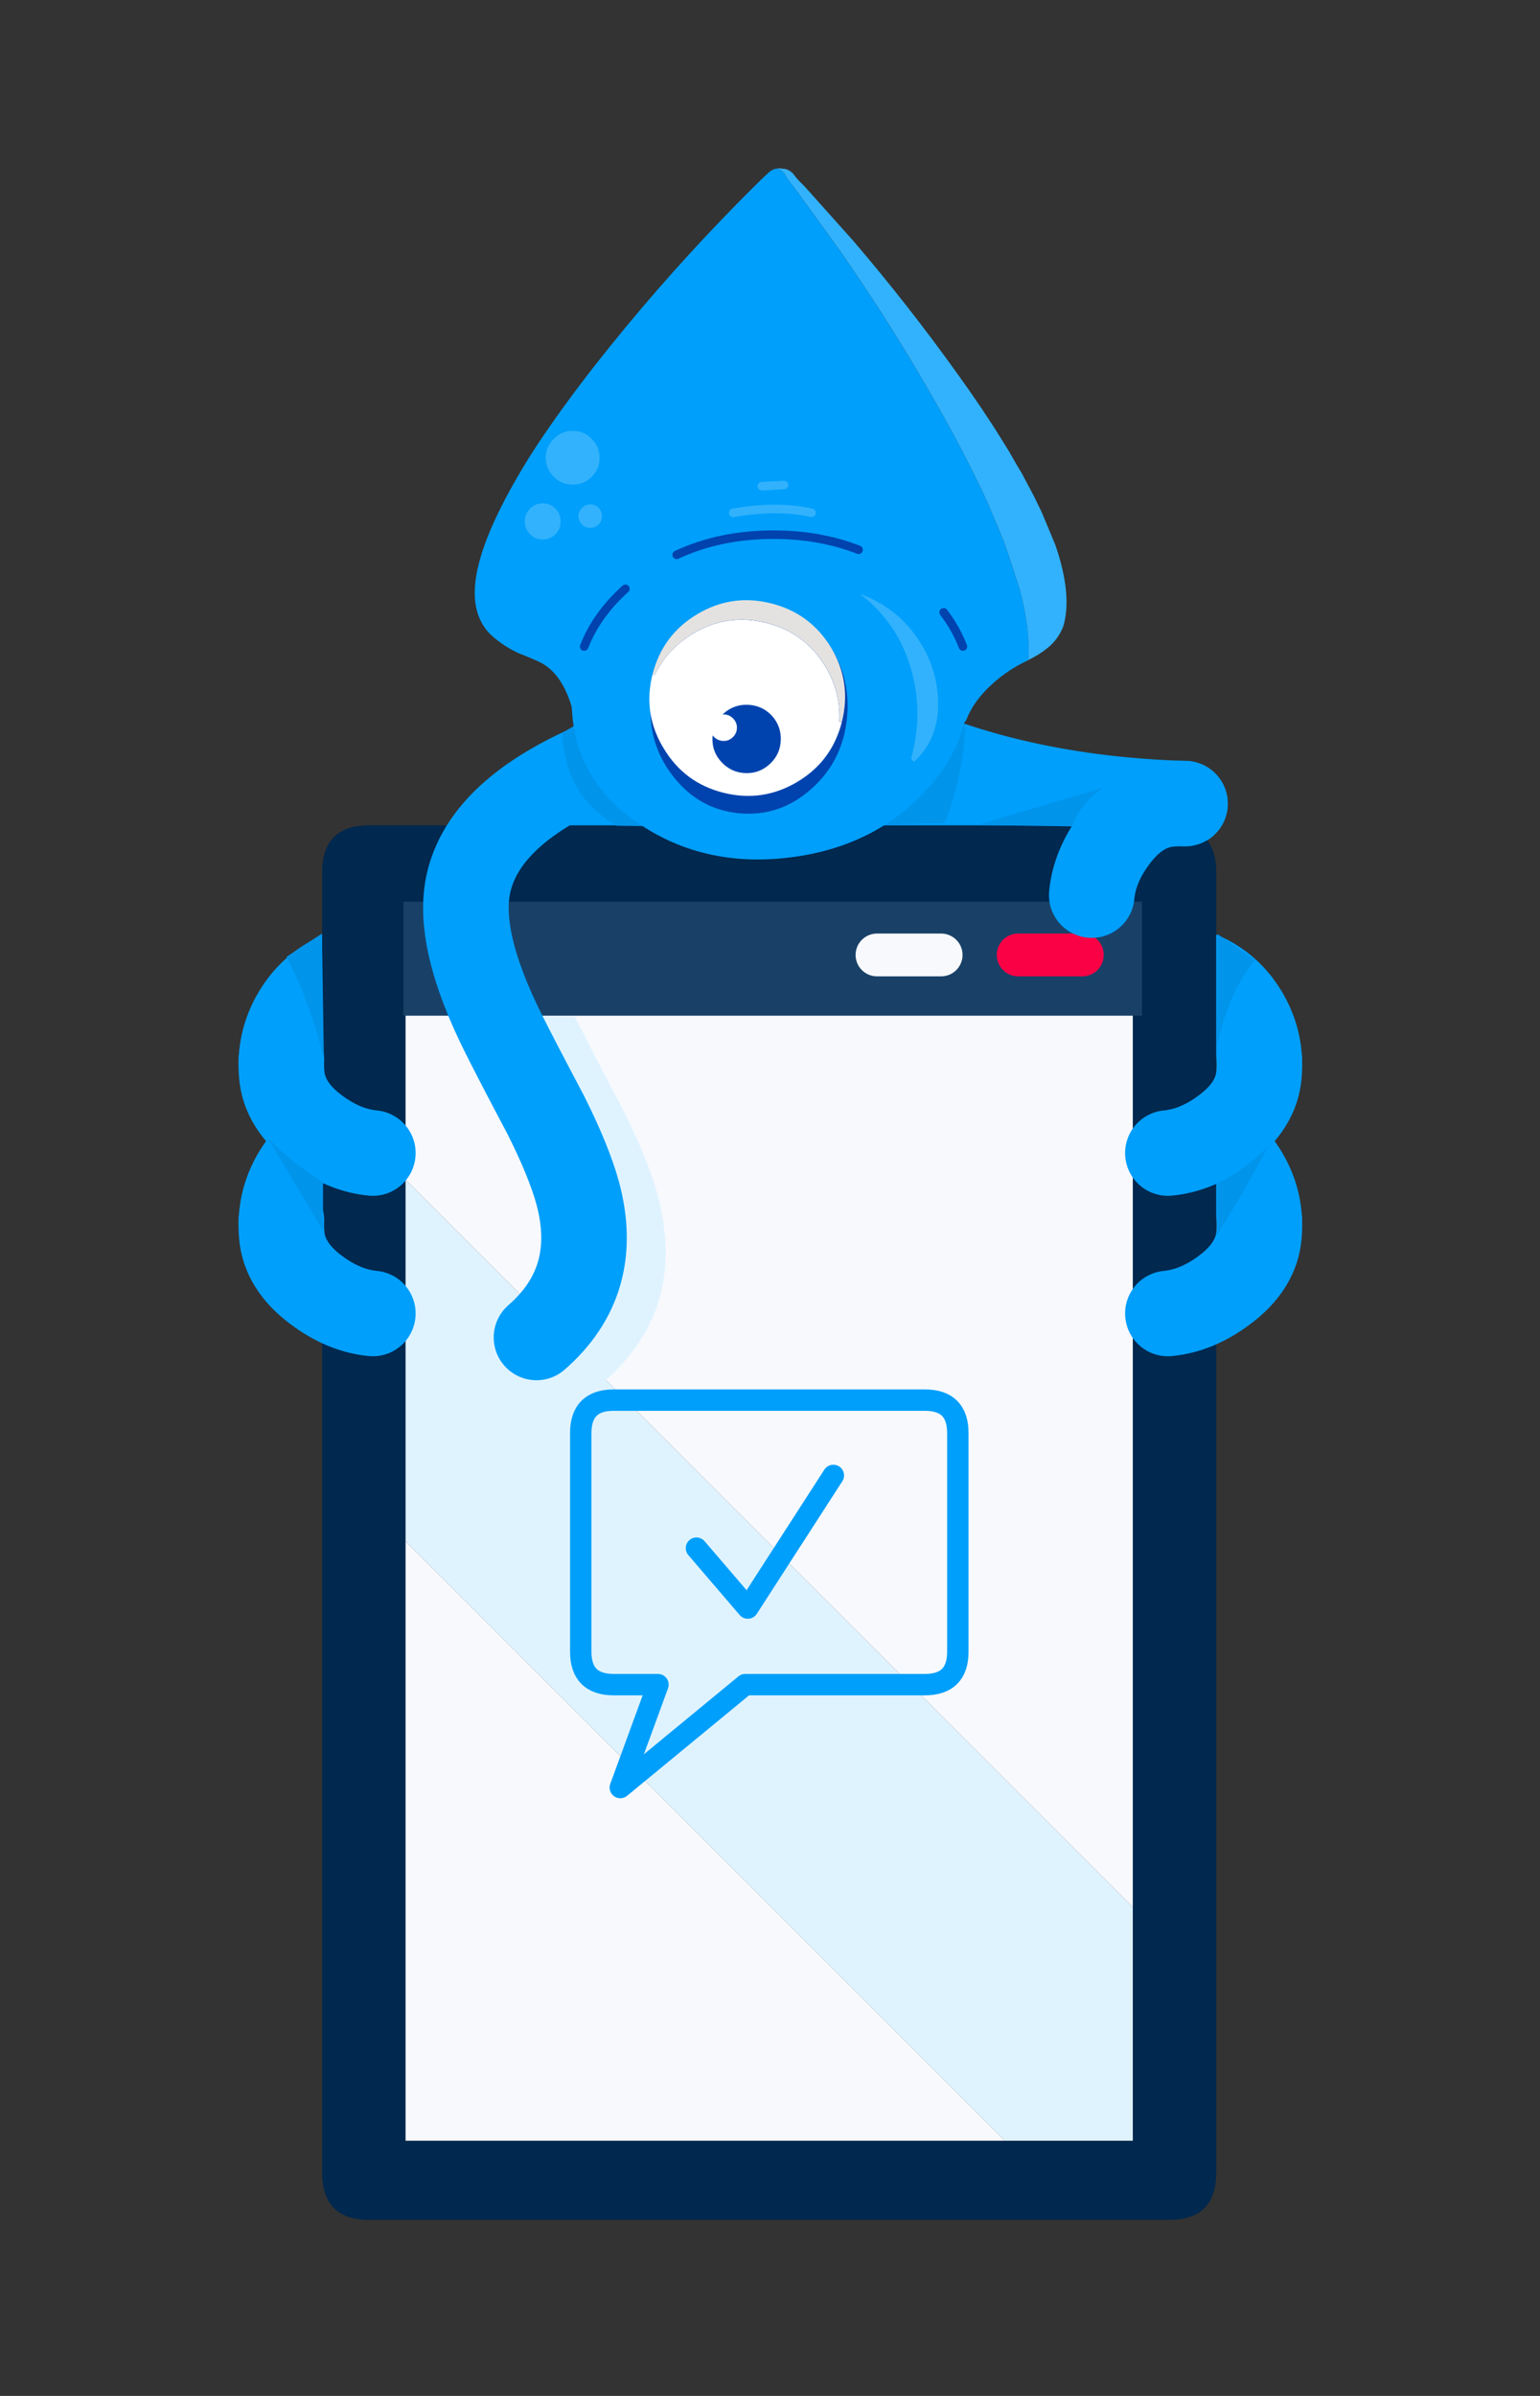
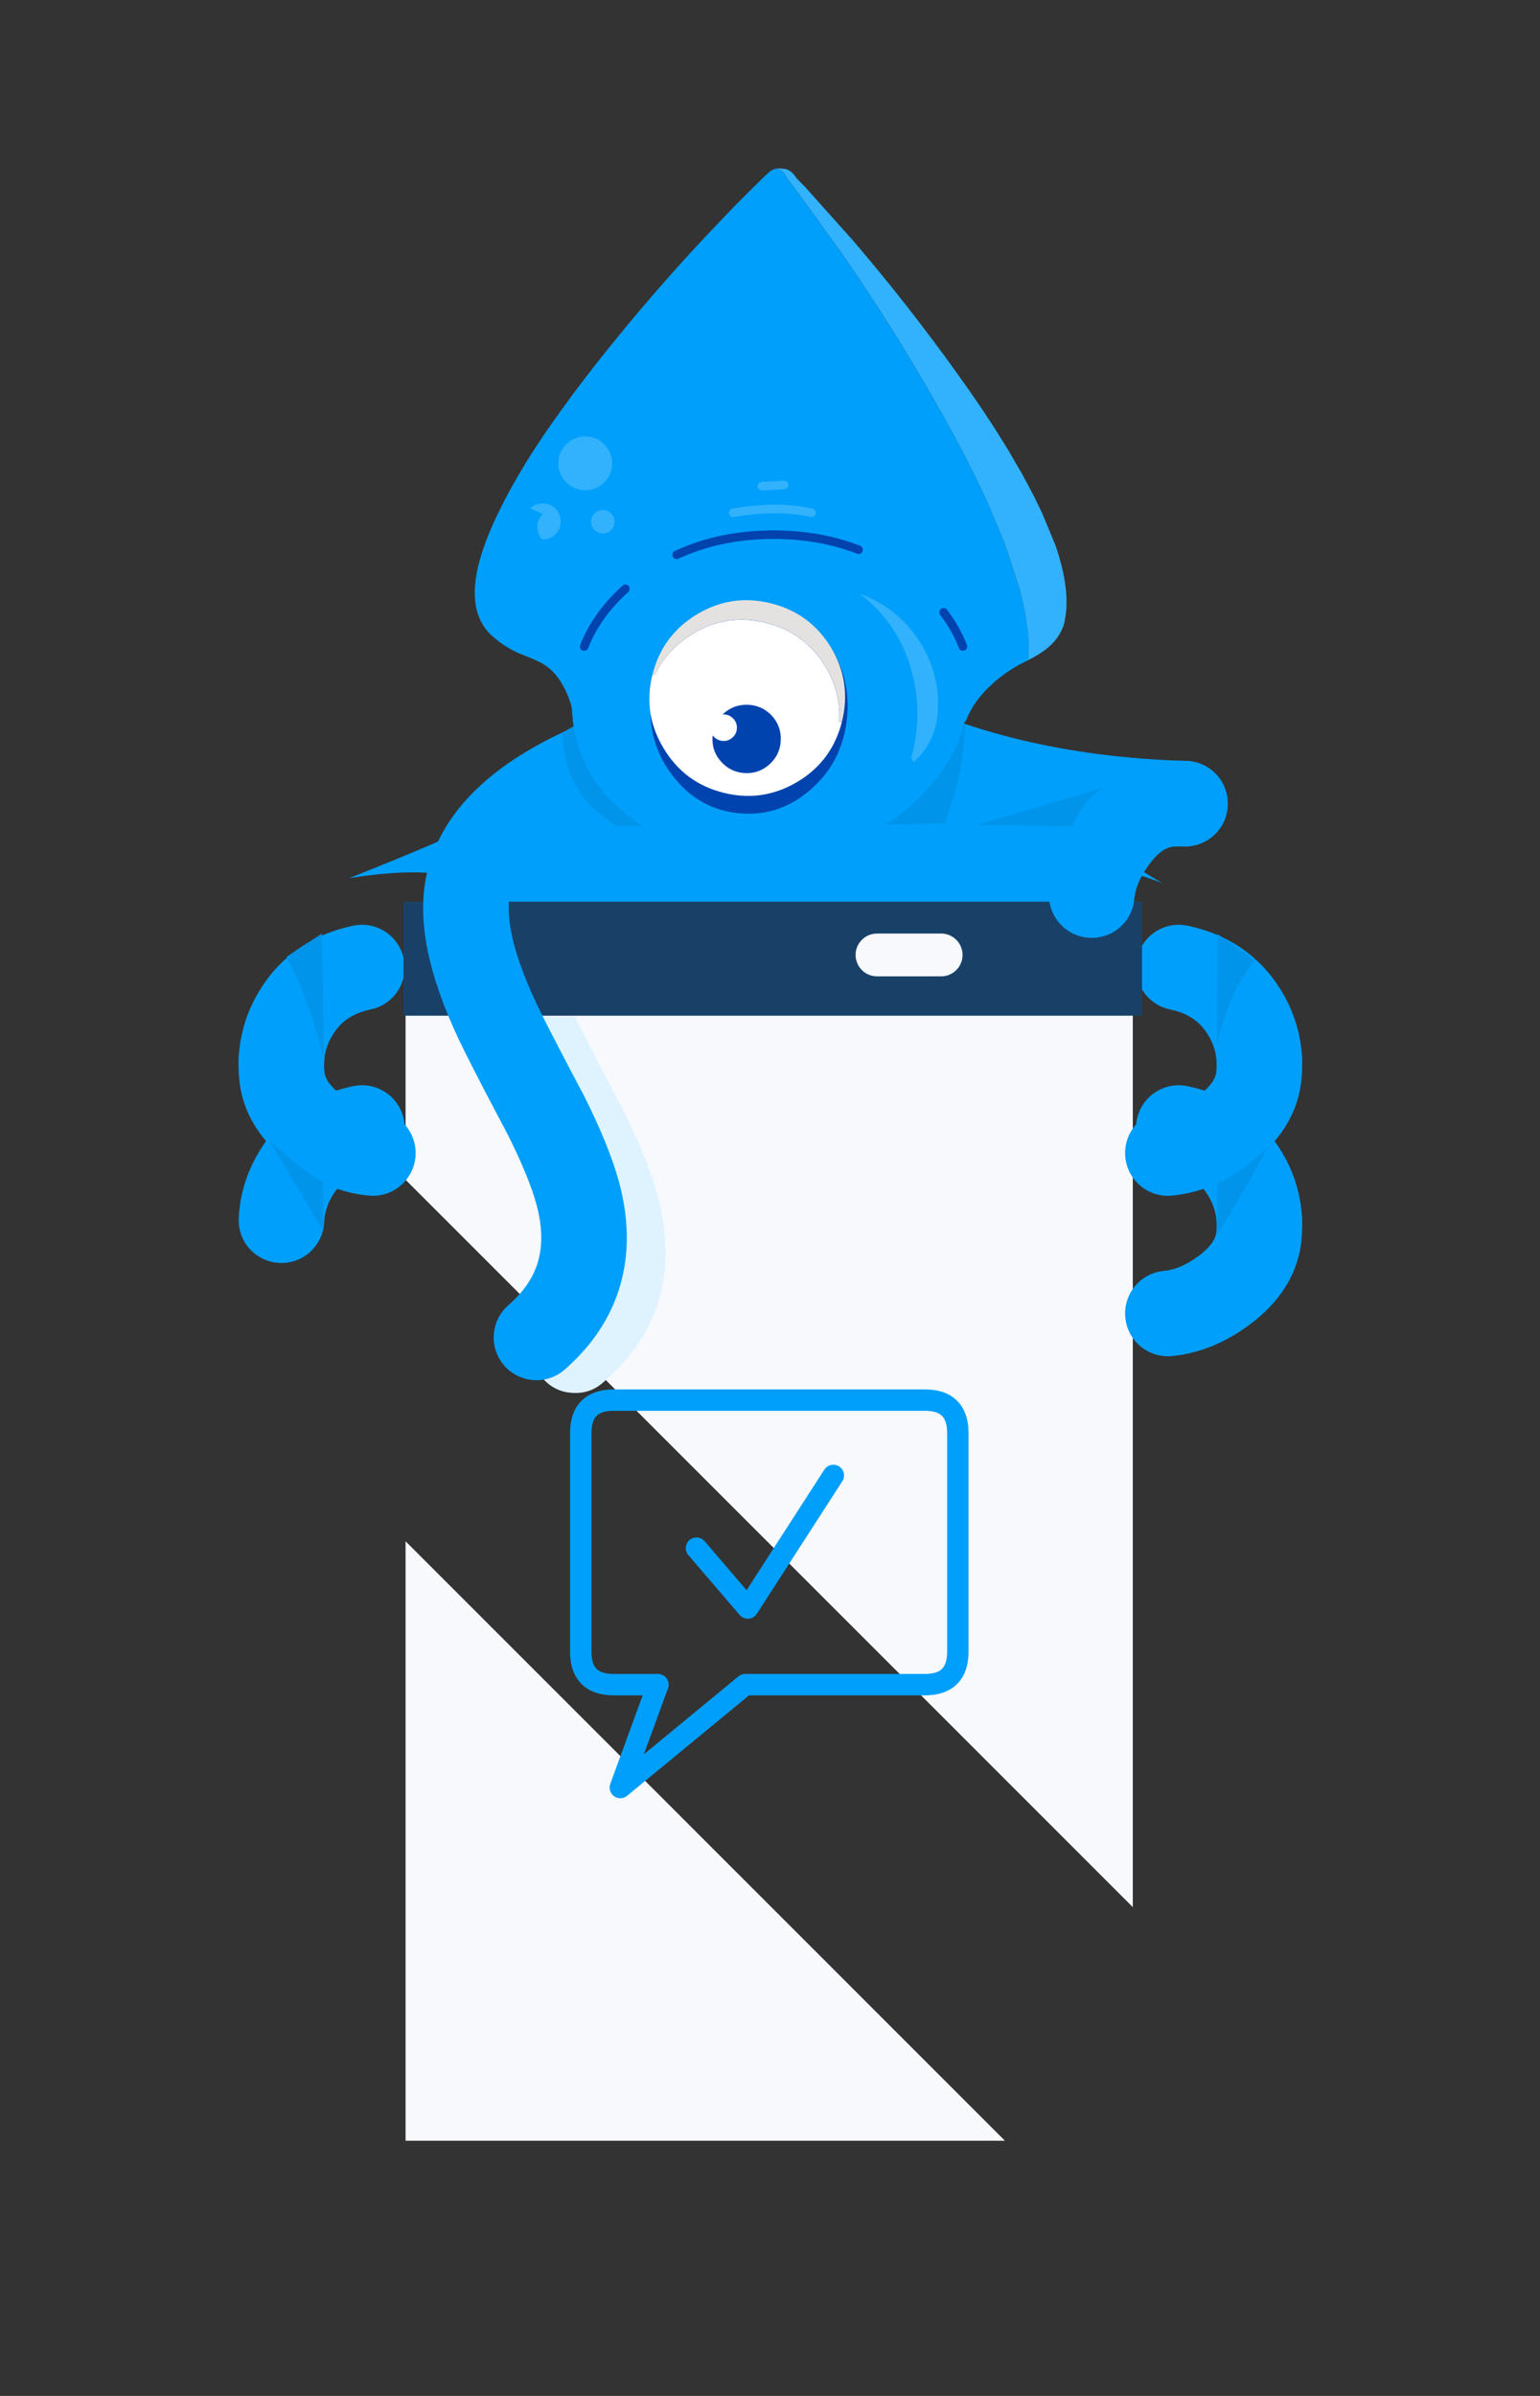
<svg xmlns="http://www.w3.org/2000/svg" viewBox="0 0 360 560">
  <rect x="0" y="0" width="360" height="560" fill="#333333" stroke="none" />
  <path d="m113.86 212.65c.07.5.1 1.02.1 1.55 0 8 2.23 15.33 6.7 22 .1.17.2.32.3.45 3.23 4.7 7.58 9.07 13.05 13.1 13.37 9.8 29.5 14.7 48.4 14.7s35.02-4.9 48.35-14.7c9.47-6.97 15.58-14.95 18.35-23.95v-14.6h1.9c1.27-8.2 8.15-9.8 20.65-4.8-28.93-17.23-46.58-28.68-52.95-34.35-6.37-5.63-18.7-8.33-37-8.1-18.33.2-31.68 4.02-40.05 11.45s-28.38 17.38-60.05 29.85c14.8-2.33 24.52-1.67 29.15 2 1.73 1.37 2.77 3.17 3.1 5.4z" fill="#009ffb" />
  <g fill="none">
    <path d="m200.41 169.25c21.7 11.53 47.23 17.73 76.6 18.6" stroke="#009ffb" stroke-linecap="round" stroke-linejoin="round" stroke-width="20" />
    <path d="m275.56 263.65c6.77 1.43 11.83 4.85 15.2 10.25 2.21 3.51 3.42 7.28 3.62 11.3" stroke="#009ffb" stroke-linecap="round" stroke-linejoin="round" stroke-width="20" />
    <path d="m275.56 226.15c6.77 1.43 11.83 4.85 15.2 10.25 2.21 3.51 3.42 7.28 3.62 11.3" stroke="#009ffb" stroke-linecap="round" stroke-linejoin="round" stroke-width="20" />
    <path d="m84.61 263.65c-6.77 1.43-11.83 4.85-15.2 10.25-2.21 3.51-3.42 7.28-3.62 11.3" stroke="#009ffb" stroke-linecap="round" stroke-linejoin="round" stroke-width="20" />
    <path d="m84.61 226.15c-6.77 1.43-11.83 4.85-15.2 10.25-2.21 3.51-3.42 7.28-3.62 11.3" stroke="#009ffb" stroke-linecap="round" stroke-linejoin="round" stroke-width="20" />
  </g>
-   <path d="m75.31 507.85c0 7.33 3.67 11 11 11h187c7.33 0 11-3.67 11-11v-303.95c0-7.33-3.67-11-11-11h-187c-7.33 0-11 3.67-11 11zm19.5-7.5v-288.95h170v288.95z" fill="#01284e" />
  <path d="m94.81 211.4v64.35l170 170v-234.35zm0 148.85v140.1h140.1z" fill="#f7f9fd" />
-   <path d="m234.91 500.35h29.9v-54.6l-170-170v84.5z" fill="#dff3ff" />
  <path d="m216.21 327.25h-72.75c-5.13 0-7.7 2.57-7.7 7.7v51.1c0 5.13 2.57 7.7 7.7 7.7h10.35l-8.8 24.05 29.2-24.05h42c5.13 0 7.7-2.57 7.7-7.7v-51.1c0-5.13-2.57-7.7-7.7-7.7z" fill="none" stroke="#009ffb" stroke-linecap="round" stroke-linejoin="round" stroke-width="5" />
  <path d="m162.81 361.85 12 14 20-31" fill="none" stroke="#009ffb" stroke-linecap="round" stroke-linejoin="round" stroke-width="5" />
  <path d="m94.31 210.75v26.65h172.65v-26.65z" fill="#194168" />
  <g fill="none" stroke-linecap="round">
    <path d="m205.01 223.2h15" stroke="#f7f9fd" stroke-miterlimit="3" stroke-width="10" />
-     <path d="m238.01 223.2h15" stroke="#fa0045" stroke-miterlimit="3" stroke-width="10" />
    <g stroke="#009ffb" stroke-linejoin="round" stroke-width="20">
      <path d="m294.38 285.2c.05 1.13.03 2.28-.07 3.45-.4 4.87-3.08 9.15-8.05 12.85-4.3 3.23-8.72 5.07-13.25 5.5" />
      <path d="m294.38 247.7c.05 1.13.03 2.28-.07 3.45-.4 4.87-3.08 9.15-8.05 12.85-4.3 3.23-8.72 5.07-13.25 5.5" />
-       <path d="m65.78 285.2c-.05 1.13-.03 2.28.08 3.45.4 4.87 3.08 9.15 8.05 12.85 4.3 3.23 8.72 5.07 13.25 5.5" />
      <path d="m65.78 247.7c-.05 1.13-.03 2.28.08 3.45.4 4.87 3.08 9.15 8.05 12.85 4.3 3.23 8.72 5.07 13.25 5.5" />
      <path d="m277.01 187.83c-1.13-.05-2.28-.03-3.45.08-4.87.4-9.15 3.08-12.85 8.05-3.23 4.3-5.07 8.72-5.5 13.25" />
    </g>
  </g>
  <path d="m134.41 237.65h-21.75c1.45 3.72 3.2 7.64 5.25 11.75v-.05c2.09 4.19 5.36 10.48 9.8 18.85l-.1-.15c3.28 6.5 5.55 11.99 6.8 16.45 2.55 9.53.35 17.38-6.6 23.55-2.06 1.83-3.2 4.12-3.4 6.85-.17 2.76.65 5.18 2.45 7.25 1.84 2.1 4.12 3.23 6.85 3.4 2.76.21 5.18-.59 7.25-2.4 13.28-11.43 17.53-26.05 12.75-43.85v-.05c-1.48-5.5-4.23-12.24-8.25-20.2-.02-.05-.06-.12-.1-.2-4.33-8.19-7.51-14.34-9.55-18.45h-.05c-.45-.93-.9-1.85-1.35-2.75m28.75-64.65v11.9c.38-.53.71-1.11 1-1.75 1.18-2.48 1.29-5.02.35-7.6-.35-.95-.8-1.8-1.35-2.55z" fill="#dff3ff" />
  <path d="m75.51 287.6v-11.3c-4.55-2.73-8.85-6.16-12.9-10.3zm-.25-69.4-8.3 5.45c3.6 6.8 6.52 14.73 8.75 23.8zm221.15 49.8c-3.93 3.88-7.86 6.74-11.8 8.6l-.15 12.15c4.36-7.04 8.35-13.95 11.95-20.75m-11.9-23.7c1.84-8.32 4.79-14.95 8.85-19.9l-8.7-6.05zm-63.7-51.9c2.91-7.31 4.53-15.04 4.85-23.2l-3.5.95-16.35 22.6zm29.8.75c1.32-3.49 3.67-6.48 7.05-8.95l-29.35 8.65z" fill="#0094eb" />
  <path d="m146.11 175.95c-21.37 7.77-33.53 17.8-36.5 30.1-2.13 8.73.62 20.68 8.25 35.85 2.07 4.13 5.3 10.35 9.7 18.65 3.63 7.23 6.13 13.35 7.5 18.35 3.67 13.67.45 24.9-9.65 33.7" fill="none" stroke="#009ffb" stroke-linecap="round" stroke-linejoin="round" stroke-width="20" />
  <path d="m144.16 193 8 .1-14.6-25.35-6.1 3.5c.34 9.84 4.57 17.09 12.7 21.75z" fill="#0094eb" />
  <path d="m181.46 39.4c.07.04.13.07.2.1.62.14 1.14.45 1.56.92.07.03.13.1.19.2l.86 1.45c.54.67 1.07 1.34 1.58 2.01l10.3 14.23c7.69 11.02 14.98 22.52 21.86 34.5 3.52 6.09 6.64 11.87 9.35 17.32l1.51 3.09c.5 1.06.99 2.09 1.46 3.09.35.76.69 1.54 1.04 2.34l2.58 6.12c.59 1.46 1.12 2.87 1.59 4.23l2.82 8.64c1.73 6.44 2.4 12 2.01 16.67-3.16 1.45-6.01 3.34-8.56 5.69-2.82 2.57-4.78 5.31-5.9 8.21-.7 1.86-6.49 2.74-17.37 2.64-8.25-.08-17.89-.65-28.92-1.7-11 .55-20.67.66-29.01.32-10.65-.46-16.23-1.63-16.75-3.51-1.56-5.69-4.09-9.41-7.6-11.16-1.04-.52-2.75-1.24-5.13-2.18-2.21-1.03-4.21-2.33-5.98-3.88-1.33-1.16-2.33-2.55-3.02-4.16-1.51-3.44-1.53-7.89-.06-13.37 1.79-6.67 5.83-15.04 12.13-25.1 4.05-6.29 8.98-13.16 14.79-20.6 9.5-12.1 19.51-23.61 30.04-34.53 3.03-3.16 6.11-6.27 9.23-9.32.5-.48 1.01-.95 1.51-1.4.48-.43 1.04-.72 1.7-.85z" fill="#009ffb" />
  <path d="m181.46 39.4c.2-.02.41-.03.64-.04h.2s.07 0 .1 0h.05s.39.06.39.06c.23.01.46.03.69.06.61.15 1.15.44 1.61.87.07.03.13.08.19.15l1.01 1.3c.57.6 1.15 1.19 1.74 1.76l11.42 12.77c8.49 9.92 16.57 20.23 24.25 30.95 3.94 5.47 7.42 10.62 10.42 15.47l1.76 2.85c.53.93 1.05 1.84 1.57 2.75.41.7.82 1.39 1.24 2.05l2.94 5.54c.64 1.29 1.25 2.55 1.84 3.79l3.19 7.66c2.67 7.77 3.29 14.1 1.86 18.98-.79 2.04-2.02 3.74-3.71 5.1-1.36 1.09-2.86 2.03-4.5 2.81.39-4.67-.28-10.22-2.01-16.67l-2.82-8.64c-.46-1.36-.99-2.77-1.59-4.23l-2.58-6.12c-.34-.8-.69-1.58-1.04-2.34-.47-1-.96-2.03-1.46-3.09l-1.51-3.09c-2.71-5.45-5.83-11.22-9.35-17.32-6.88-11.99-14.17-23.49-21.86-34.5l-10.3-14.23c-.51-.67-1.04-1.34-1.58-2.01l-.86-1.45c-.06-.1-.13-.17-.19-.2-.42-.47-.94-.78-1.56-.92-.06-.03-.13-.07-.2-.1z" fill="#32b2fc" />
-   <path d="m123.97 118.83c.81-.8 1.8-1.19 2.98-1.17 1.18.03 2.18.46 2.98 1.3.77.84 1.14 1.85 1.12 3.03s-.44 2.13-1.25 2.93c-.84.8-1.85 1.19-3.03 1.17s-2.16-.46-2.93-1.3c-.8-.84-1.19-1.83-1.17-2.98s.46-2.18 1.3-2.98m14.08-.93c.76.02 1.39.29 1.91.83.51.57.76 1.23.75 1.99s-.29 1.39-.83 1.91-1.18.76-1.94.75-1.39-.29-1.91-.83c-.55-.54-.81-1.18-.8-1.94s.31-1.41.88-1.95c.54-.51 1.18-.76 1.94-.75m-10.47-11.03c.04-1.74.69-3.21 1.97-4.4 1.24-1.22 2.74-1.82 4.48-1.78s3.18.69 4.4 1.97 1.77 2.73 1.73 4.48-.68 3.18-1.92 4.4c-1.28 1.19-2.77 1.77-4.48 1.73s-3.21-.68-4.4-1.92c-1.22-1.28-1.82-2.77-1.78-4.48z" fill="#32b2fc" />
+   <path d="m123.97 118.83c.81-.8 1.8-1.19 2.98-1.17 1.18.03 2.18.46 2.98 1.3.77.84 1.14 1.85 1.12 3.03s-.44 2.13-1.25 2.93c-.84.8-1.85 1.19-3.03 1.17c-.8-.84-1.19-1.83-1.17-2.98s.46-2.18 1.3-2.98m14.08-.93c.76.02 1.39.29 1.91.83.51.57.76 1.23.75 1.99s-.29 1.39-.83 1.91-1.18.76-1.94.75-1.39-.29-1.91-.83c-.55-.54-.81-1.18-.8-1.94s.31-1.41.88-1.95c.54-.51 1.18-.76 1.94-.75m-10.47-11.03c.04-1.74.69-3.21 1.97-4.4 1.24-1.22 2.74-1.82 4.48-1.78s3.18.69 4.4 1.97 1.77 2.73 1.73 4.48-.68 3.18-1.92 4.4c-1.28 1.19-2.77 1.77-4.48 1.73s-3.21-.68-4.4-1.92c-1.22-1.28-1.82-2.77-1.78-4.48z" fill="#32b2fc" />
  <path d="m144.16 140.12c8.07-8.45 18.48-13.46 31.21-15.03s24.06.76 33.97 7c9.88 6.24 15.47 14.57 16.75 24.98s-2.11 19.85-10.18 28.3c-8.11 8.46-18.52 13.47-31.26 15.04-12.73 1.57-24.04-.76-33.93-7-9.92-6.23-15.52-14.56-16.8-24.97s2.13-19.85 10.23-28.31z" fill="#009ffb" />
  <path d="m201.04 138.81c6.11 2.23 10.84 6.09 14.2 11.57 2.86 4.62 4.2 9.64 4.04 15.06-.14 5.09-2.02 9.31-5.65 12.68l-.65-.86c1.87-6.59 1.97-13.2.29-19.82-1.97-7.68-6.05-13.89-12.24-18.63z" fill="#32b2fc" />
  <path d="m183.28 113.36-5.19.28m11.61 6.22c-5.22-1.19-11.32-1.19-18.3 0" fill="none" stroke="#32b2fc" stroke-linecap="round" stroke-linejoin="round" stroke-width="2" />
  <path d="m160.5 146.58c4.92-4.37 10.54-6.26 16.86-5.68s11.5 3.47 15.54 8.66c4.04 5.22 5.75 11.24 5.12 18.04-.63 6.81-3.4 12.39-8.32 16.76-4.93 4.4-10.55 6.31-16.86 5.73s-11.49-3.48-15.54-8.71c-4.04-5.19-5.75-11.19-5.13-18 .63-6.81 3.4-12.41 8.33-16.81z" fill="#0043ae" />
  <path d="m152.55 157.61.5.23c1.89-4.03 4.85-7.27 8.88-9.71 5.35-3.23 11.06-4.08 17.15-2.56s10.74 4.98 13.96 10.36c2.37 4.05 3.42 8.29 3.16 12.73l.6.05c-.26 1.05-.58 2.06-.96 3.01-1.81 4.66-4.95 8.33-9.41 11-5.42 3.25-11.19 4.1-17.31 2.57s-10.78-5.01-14-10.42c-2.71-4.47-3.76-9.19-3.16-14.15.12-1.02.31-2.06.58-3.11z" fill="#fff" />
  <path d="m153.05 157.84-.5-.23c1.53-6.12 5.01-10.8 10.43-14.05 5.38-3.22 11.13-4.07 17.25-2.54s10.8 4.99 14.06 10.38c3.22 5.41 4.06 11.18 2.52 17.29l-.6-.05c.27-4.44-.79-8.68-3.16-12.73-3.22-5.38-7.88-8.83-13.96-10.36s-11.8-.67-17.15 2.56c-4.03 2.44-6.99 5.68-8.88 9.71z" fill="#e4e2e0" />
  <path d="m166.55 172.47c.07-2.2.9-4.07 2.49-5.6 1.63-1.5 3.54-2.21 5.74-2.14s4.07.9 5.6 2.49c1.5 1.63 2.21 3.54 2.14 5.74s-.9 4.05-2.49 5.55c-1.63 1.53-3.54 2.26-5.74 2.19s-4.07-.92-5.6-2.54c-1.5-1.59-2.21-3.49-2.14-5.69z" fill="#0043ae" />
  <path d="m166.87 172.19c-.6-.6-.88-1.34-.85-2.21s.36-1.56.99-2.15c.63-.6 1.39-.88 2.26-.85.84.03 1.56.36 2.15.99.6.63.88 1.37.85 2.21s-.36 1.59-.99 2.15c-.63.6-1.37.88-2.21.85s-1.61-.36-2.2-.99z" fill="#fff" />
  <path d="m200.71 128.5c-6.03-2.35-12.66-3.53-19.88-3.53-8.35 0-15.89 1.57-22.64 4.71m-11.99 7.94c-4.5 4.06-7.71 8.56-9.64 13.49m88.54 0c-1.09-2.81-2.59-5.47-4.51-7.99" fill="none" stroke="#0043ae" stroke-linecap="round" stroke-linejoin="round" stroke-width="2" />
</svg>